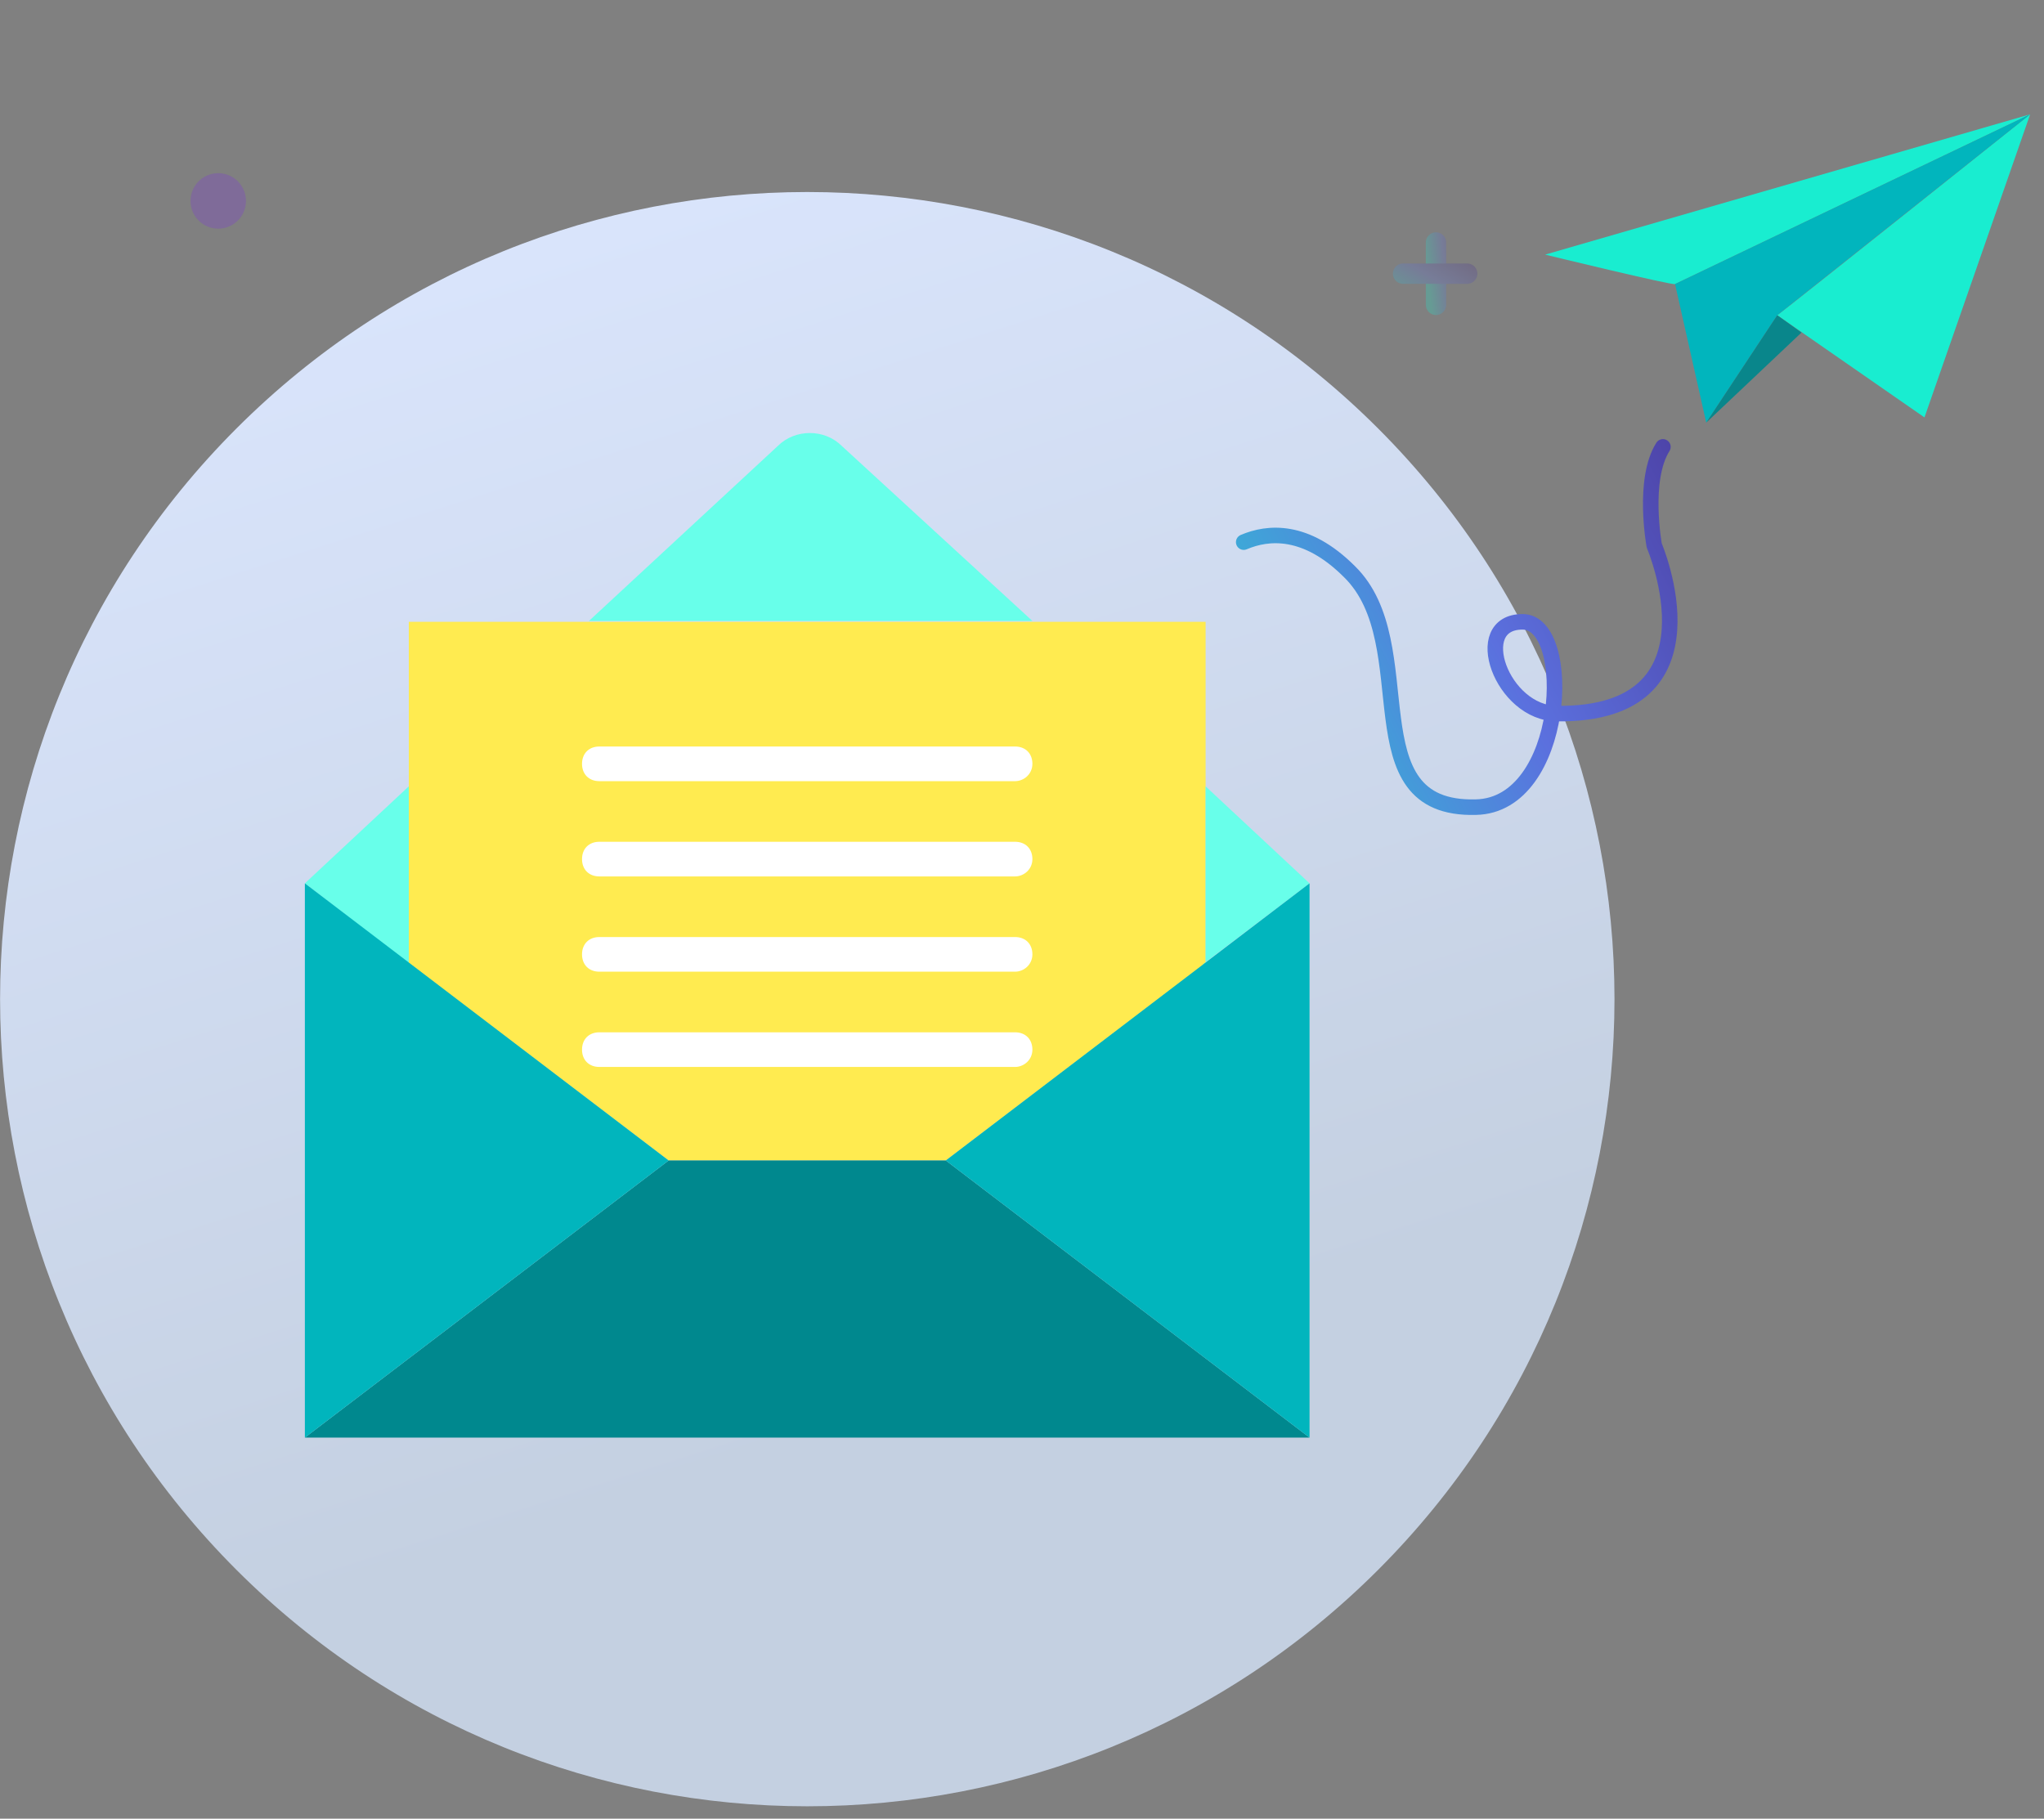
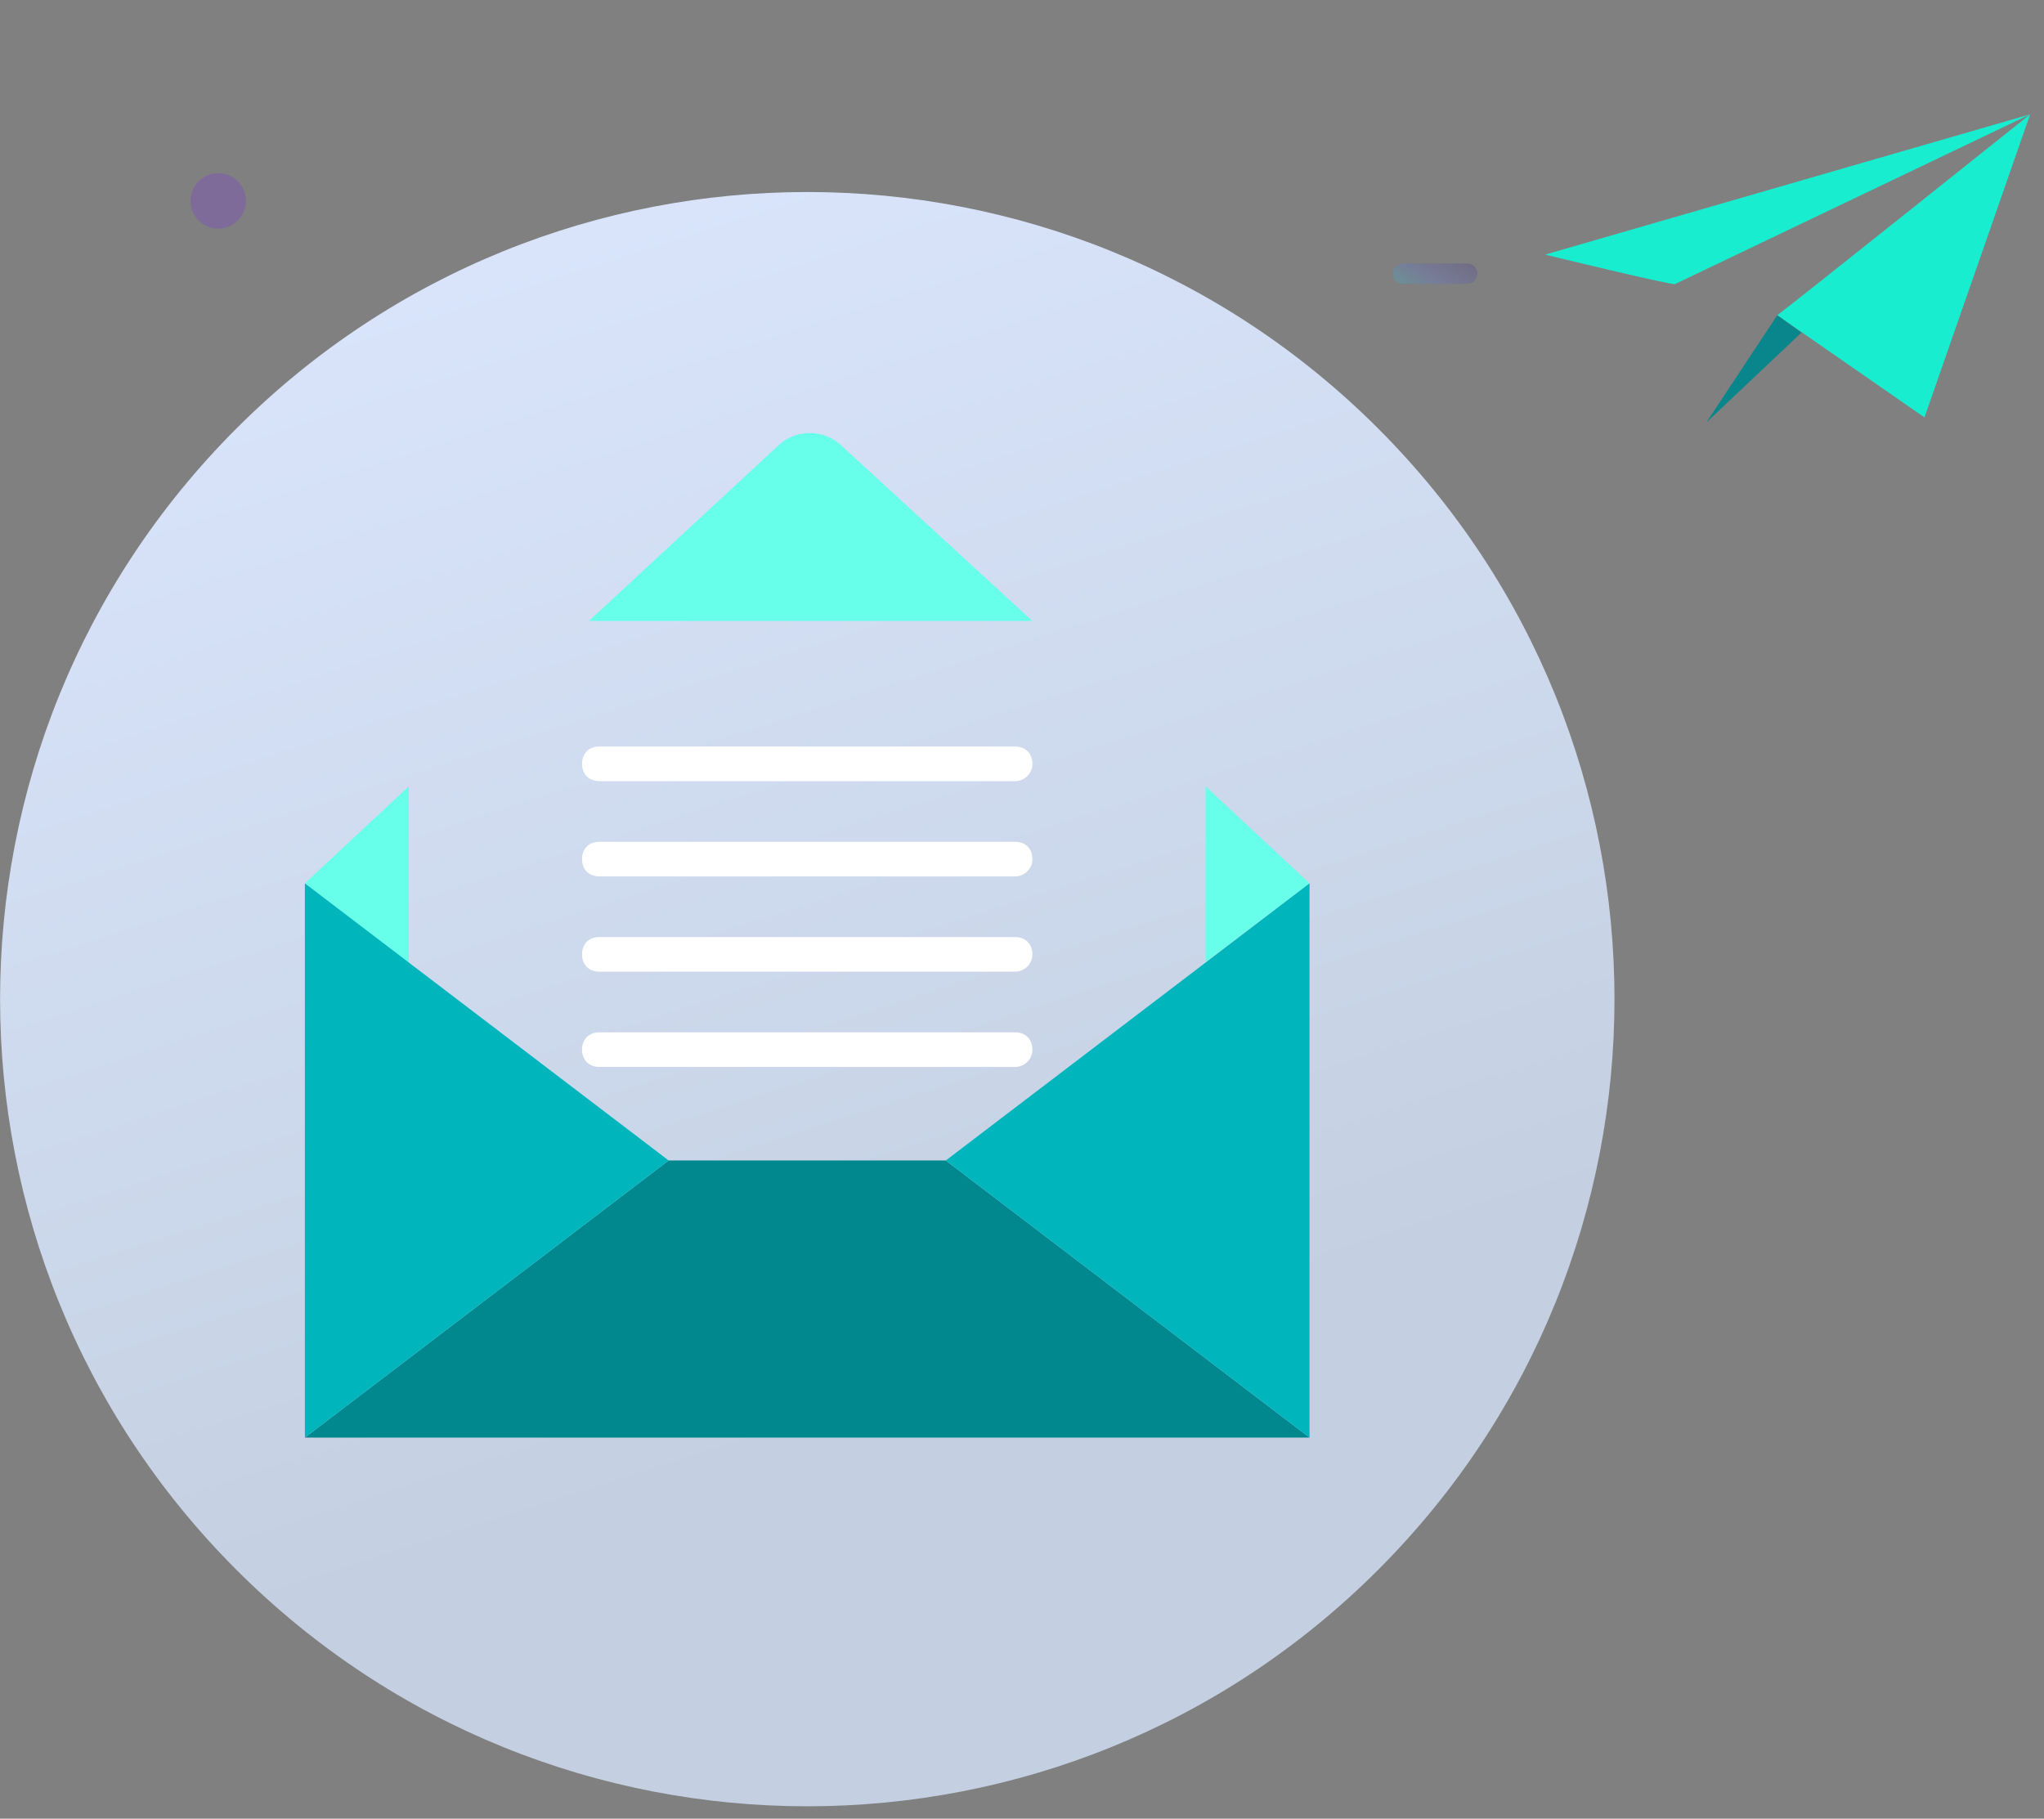
<svg xmlns="http://www.w3.org/2000/svg" width="118" height="105" fill="none">
  <rect width="100%" height="100%" fill="#808080" stroke="none" />
  <path d="M13.653 90.638c18.199 18.198 47.704 18.198 65.903 0 18.198-18.199 18.198-47.705 0-65.903-18.199-18.199-47.704-18.199-65.903 0-18.198 18.199-18.198 47.704 0 65.903z" fill="url(#paint0_linear)" />
  <path d="M59.6 35.85l-11-10.1c-1-1-2.7-1-3.7 0L34 35.85h25.6z" fill="#68FFEA" />
-   <path d="M69.6 35.9h-46v19.7l15 11.4h16l15-11.4V35.9z" fill="#FFEB50" />
  <path d="M58.6 45.1h-24c-.6 0-1-.4-1-1s.4-1 1-1h24c.6 0 1 .4 1 1s-.5 1-1 1zm0 5.5h-24c-.6 0-1-.4-1-1s.4-1 1-1h24c.6 0 1 .4 1 1s-.5 1-1 1zm0 5.5h-24c-.6 0-1-.4-1-1s.4-1 1-1h24c.6 0 1 .4 1 1s-.5 1-1 1zm0 5.5h-24c-.6 0-1-.4-1-1s.4-1 1-1h24c.6 0 1 .4 1 1s-.5 1-1 1z" fill="#fff" />
  <path d="M23.7 55.7l-.1-.1V45.4l-6 5.6 6.1 4.7zm45.9-10.3v10.2l-.2.1 6.2-4.7-6-5.6z" fill="#68FFEA" />
  <path d="M17.6 83h58l-21-16h-16l-21 16z" fill="#00888E" />
  <path d="M17.6 83V51l21 16-21 16zm58 0V51l-21 16 21 16z" fill="#01B5BD" />
  <path d="M102.6 18.2c.7-.5 14.6-11.6 14.6-11.6l-6.1 17.5-8.5-5.9z" fill="#19EDD0" />
  <path d="M89.2 14.7s7.4 1.8 7.5 1.7c.2-.1 20.5-9.8 20.5-9.8l-28 8.1z" fill="#19EDD0" />
-   <path d="M96.7 16.4l1.8 8 4.1-6.2 14.6-11.6-20.5 9.8z" fill="#01B5BD" />
  <path d="M98.5 24.4l5.5-5.2-1.4-1-4.1 6.2z" fill="#09868B" />
-   <path d="M71.8 31.3c1.4-.6 3.6-.8 6.1 1.7 4.3 4.2 0 13.8 7.3 13.6 5.2-.1 5.7-10.7 2.7-10.7-3.1 0-1.2 5.3 2 5.3 9.8.1 5.6-9.7 5.6-9.7s-.7-3.8.5-5.7" stroke="url(#paint1_linear)" stroke-width=".897" stroke-linecap="round" stroke-linejoin="round" />
  <g opacity=".25" stroke-width="1.175" stroke-miterlimit="10" stroke-linecap="round" stroke-linejoin="round">
-     <path d="M82.9 14v3.6" stroke="url(#paint2_linear)" />
    <path d="M84.7 15.8H81" stroke="url(#paint3_linear)" />
  </g>
  <path opacity=".25" d="M12.6 13.2a1.6 1.6 0 100-3.2 1.6 1.6 0 000 3.2z" fill="#7F2EE5" />
  <defs>
    <linearGradient id="paint0_linear" x1="23.91" y1="5.723" x2="48.687" y2="83.005" gradientUnits="userSpaceOnUse">
      <stop stop-color="#DCE7FF" />
      <stop offset="1" stop-color="#C4D0E1" />
    </linearGradient>
    <linearGradient id="paint1_linear" x1="66.3" y1="50.614" x2="113.905" y2="26.015" gradientUnits="userSpaceOnUse">
      <stop stop-color="#19EDD0" />
      <stop offset=".447" stop-color="#5B70DE" />
      <stop offset="1" stop-color="#401671" />
    </linearGradient>
    <linearGradient id="paint2_linear" x1="82.676" y1="18.294" x2="85.093" y2="18.001" gradientUnits="userSpaceOnUse">
      <stop stop-color="#19EDD0" />
      <stop offset=".447" stop-color="#5B70DE" />
      <stop offset="1" stop-color="#401671" />
    </linearGradient>
    <linearGradient id="paint3_linear" x1="80.173" y1="16.993" x2="82.683" y2="12.934" gradientUnits="userSpaceOnUse">
      <stop stop-color="#19EDD0" />
      <stop offset=".447" stop-color="#5B70DE" />
      <stop offset="1" stop-color="#401671" />
    </linearGradient>
  </defs>
</svg>